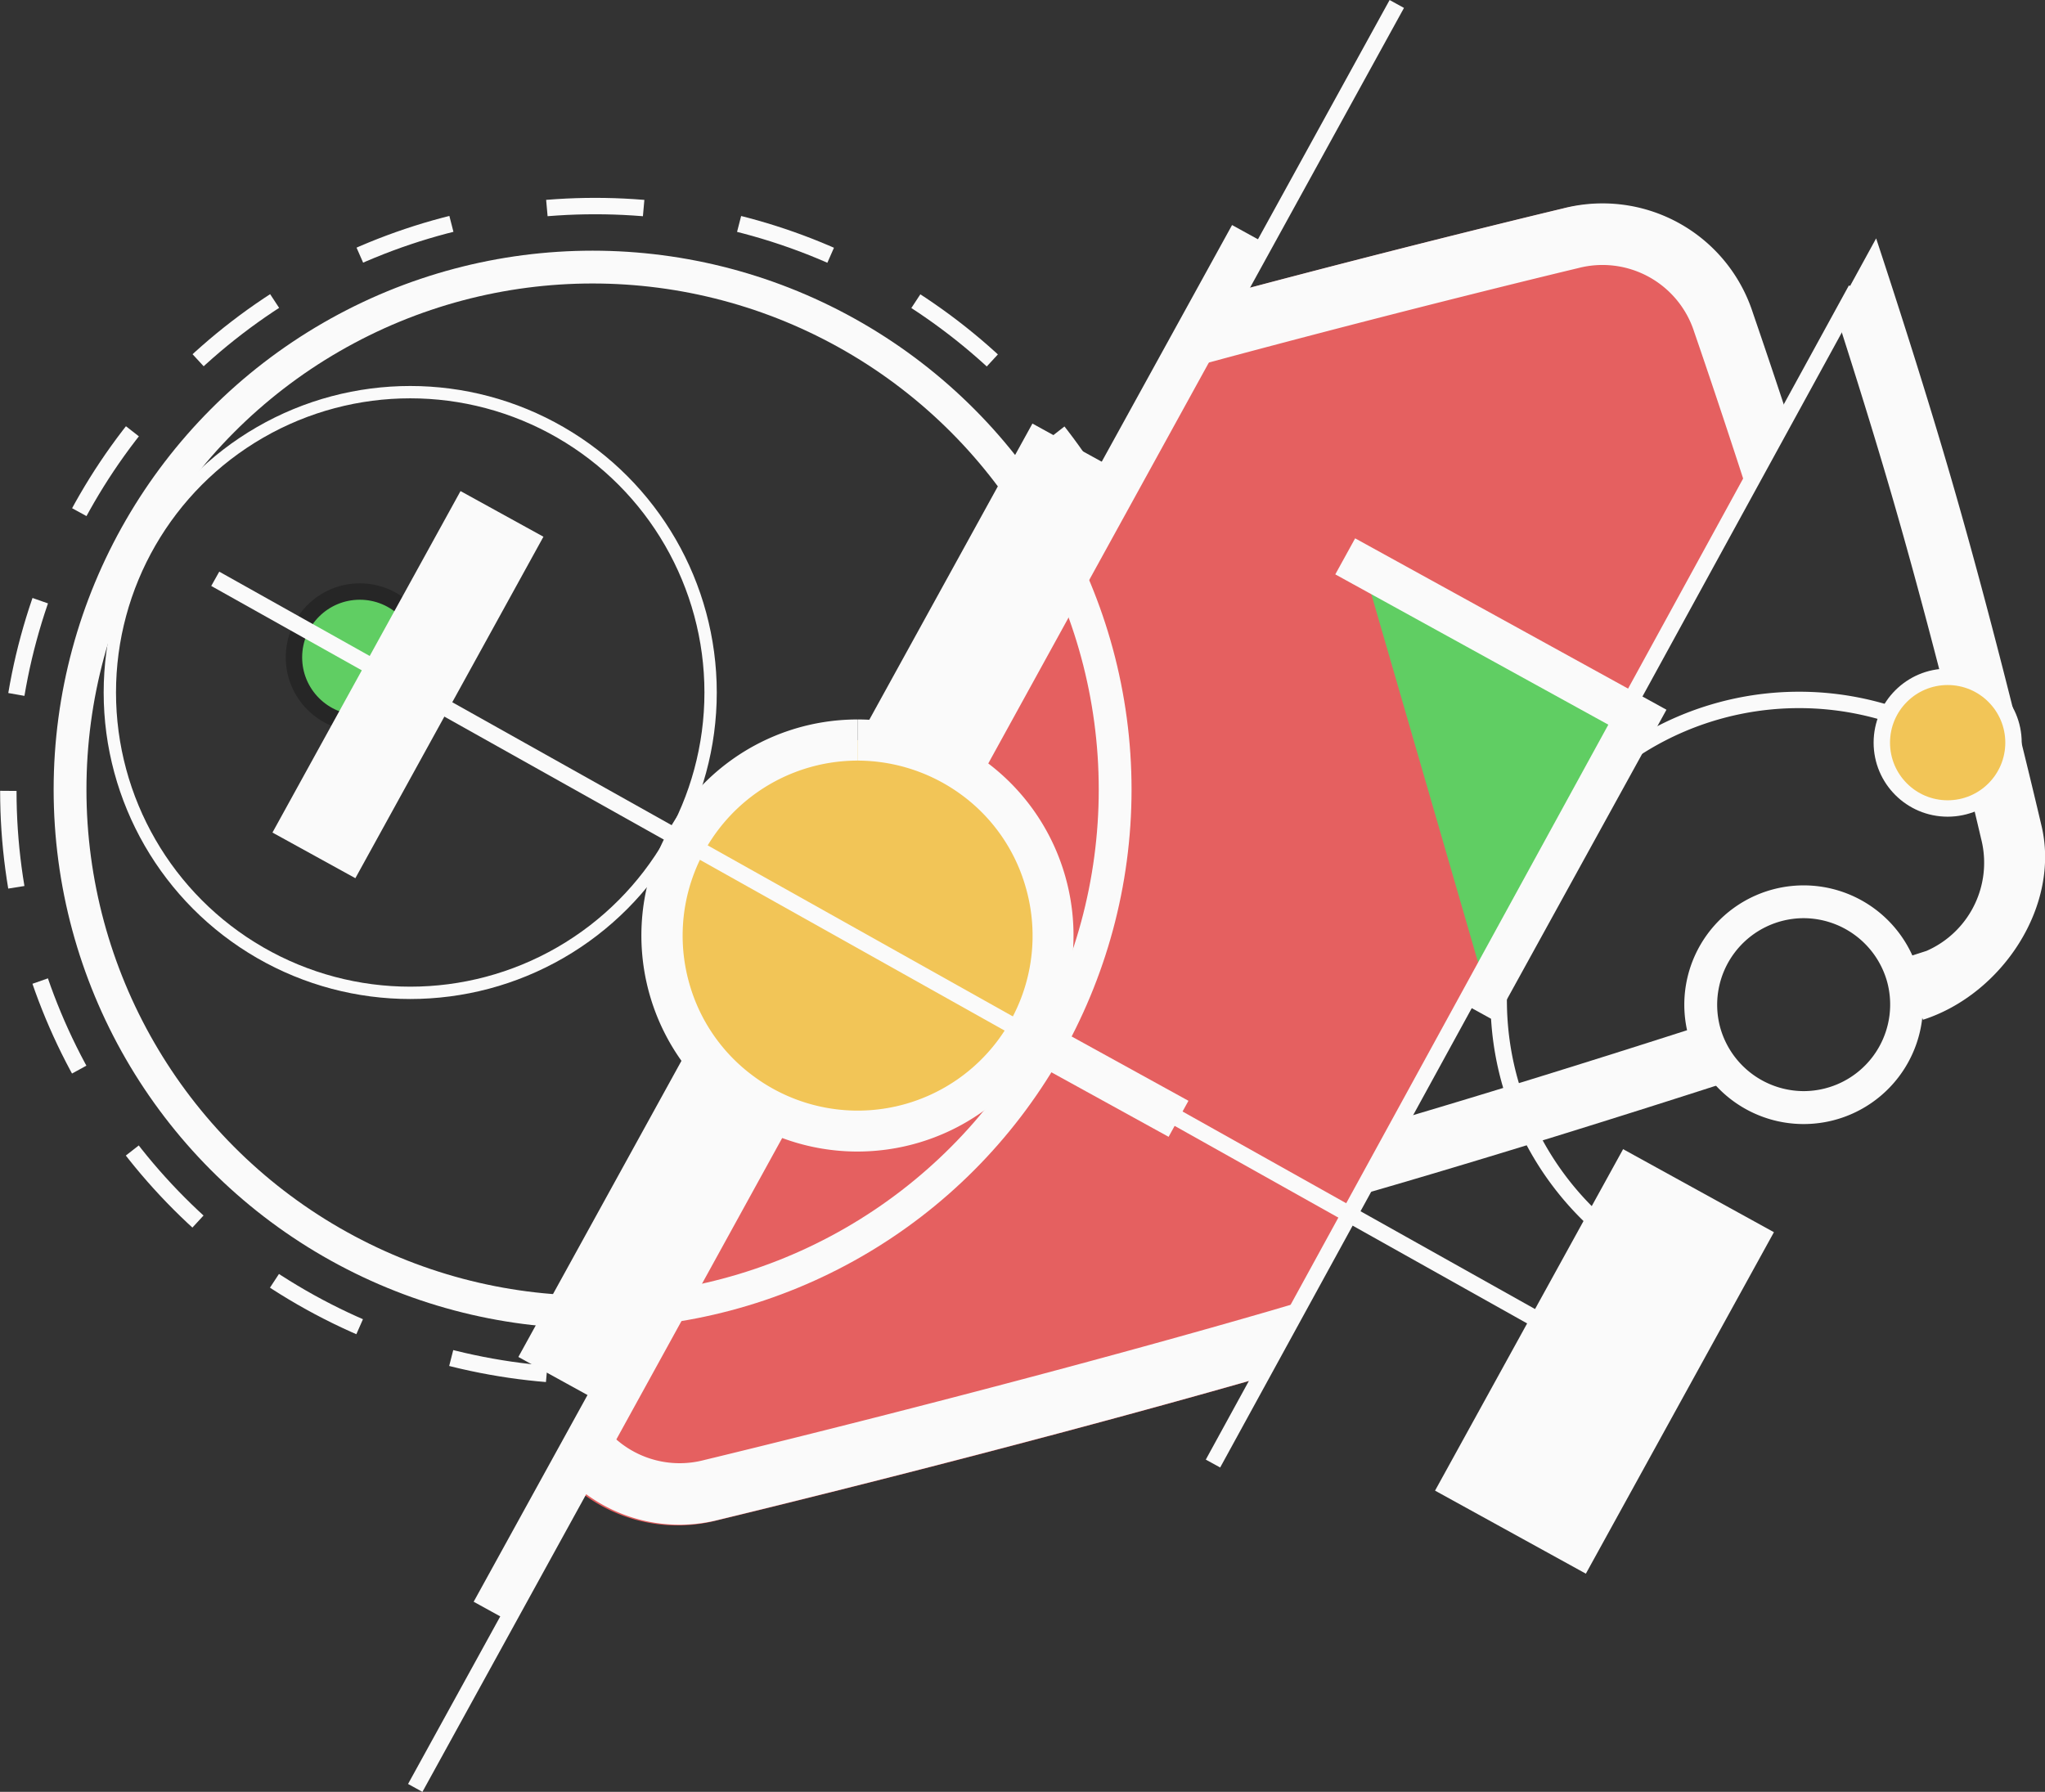
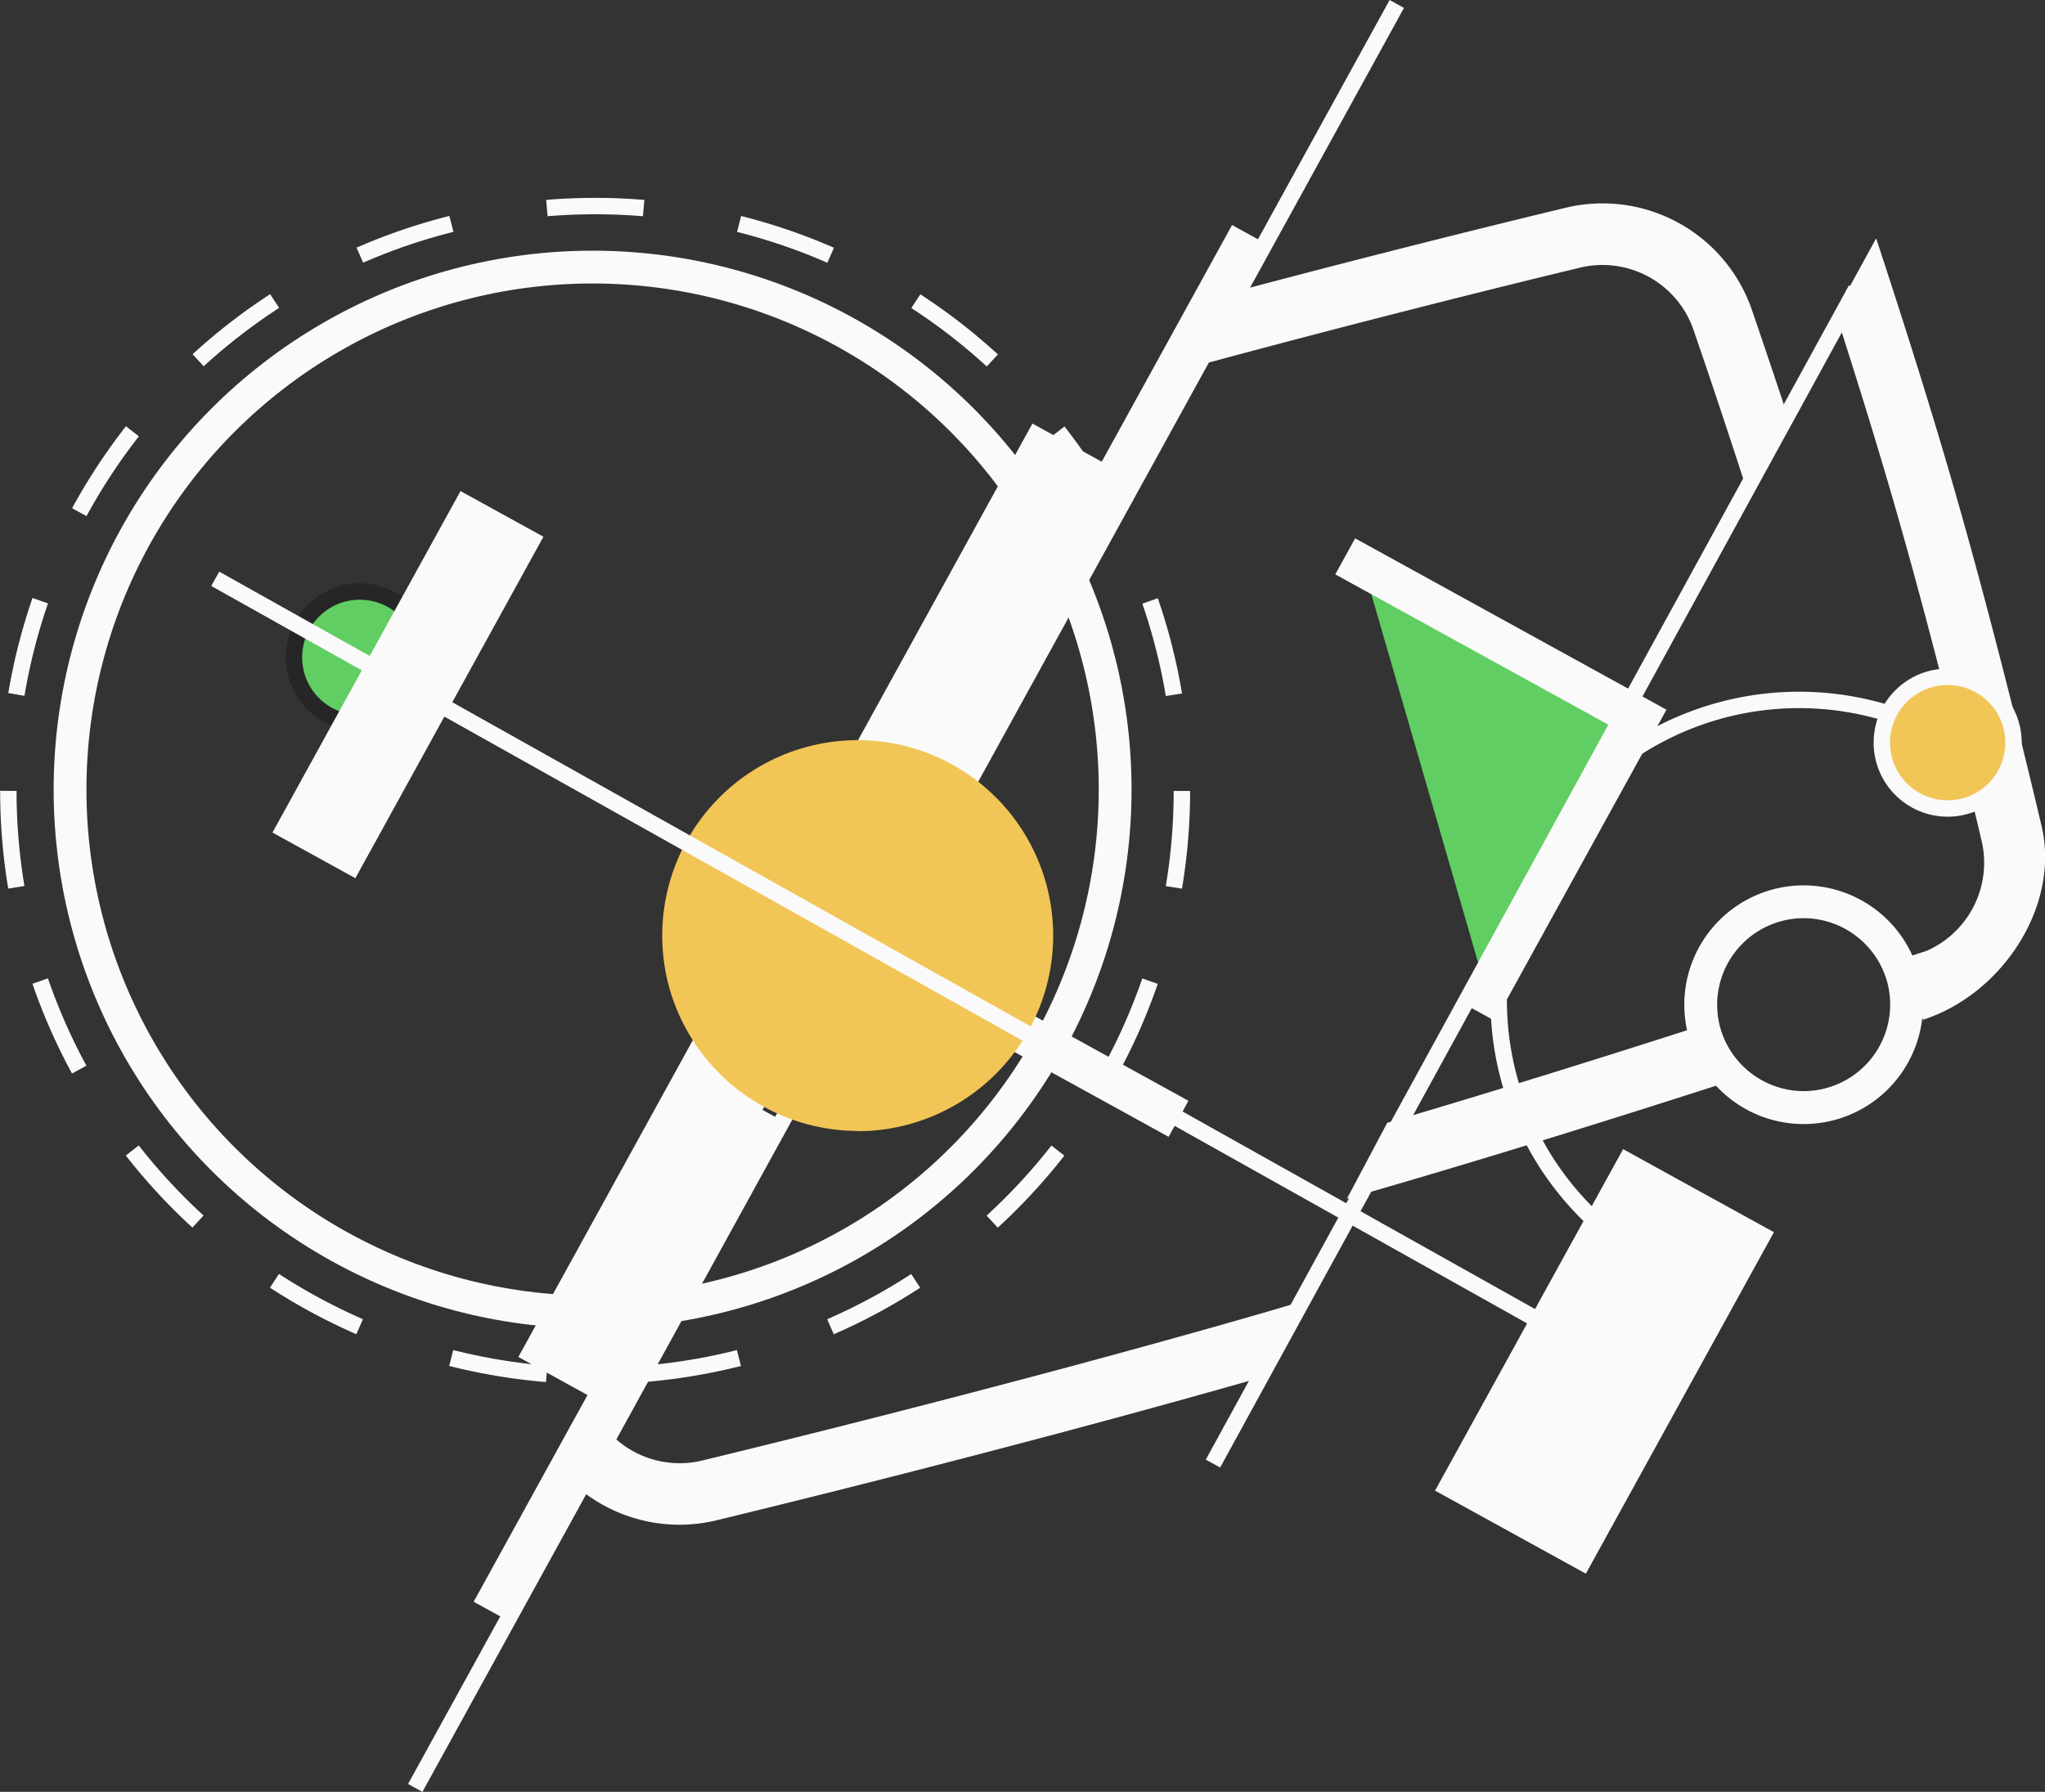
<svg xmlns="http://www.w3.org/2000/svg" viewBox="0 0 623.34 546.25">
  <rect x="0" y="0" width="623.34" height="546.25" fill="#333333" stroke="none" />
  <defs>
    <style>.cls-1{fill:#fafafa;}.cls-10,.cls-2,.cls-5,.cls-8,.cls-9{fill:none;}.cls-10,.cls-2,.cls-3,.cls-5,.cls-7,.cls-8,.cls-9{stroke:#fafafa;}.cls-10,.cls-2,.cls-3,.cls-4,.cls-5,.cls-7,.cls-8,.cls-9{stroke-miterlimit:10;}.cls-2,.cls-3,.cls-4,.cls-5{stroke-width:5px;}.cls-11,.cls-3{fill:#f2c557;}.cls-4,.cls-7{fill:#60ce63;stroke-linecap:square;}.cls-4{stroke:#262626;}.cls-5{stroke-dasharray:29.53 29.53;}.cls-6{fill:#e56060;}.cls-7,.cls-8{stroke-width:12.54px;}.cls-9{stroke-width:10px;}.cls-10{stroke-width:3.76px;}</style>
  </defs>
  <g id="Layer_2" data-name="Layer 2">
    <g id="Layer_1-2" data-name="Layer 1">
      <path class="cls-1" d="M586.14,310.88c24.23-7.78,42.21-35.05,36-59.71-.9-3.85-13.13-56.07-27.16-104.5-7.53-26-16.35-53.51-23.11-74l-12.4,22.64c5.59,17.35,11.86,37.36,17.44,56.63,14.53,50.15,26.95,103.73,26.95,103.73A29.35,29.35,0,0,1,584.25,291s33-10.8-4.93,1.43m-60,20c-28.27,9.11-62.64,19.91-96.47,29.85l-12.29,23.15,8.18-2.35c36.93-10.71,75.47-22.8,106.64-32.85" />
      <path class="cls-1" d="M549.8,279.91h0a26.5,26.5,0,0,1,25.31,19,26.4,26.4,0,0,1-25.35,33.72,26.5,26.5,0,0,1-25.31-19,26.4,26.4,0,0,1,25.35-33.72m0-10a36.38,36.38,0,1,0,34.92,26.26,36.38,36.38,0,0,0-34.92-26.26Z" />
      <rect class="cls-1" x="429.65" y="388.78" width="118.84" height="52.48" transform="translate(-110.39 643.25) rotate(-61.16)" />
      <path class="cls-2" d="M504.92,385.52a91.56,91.56,0,1,1,88.33-160.4" />
-       <path class="cls-1" d="M505,385.36a.19.19,0,0,1,.08.25.2.2,0,0,1-.26.08.19.19,0,0,1-.07-.26A.18.18,0,0,1,505,385.36Z" />
+       <path class="cls-1" d="M505,385.36a.19.19,0,0,1,.08.25.2.2,0,0,1-.26.08.19.19,0,0,1-.07-.26Z" />
      <path class="cls-1" d="M593.16,225.28a.18.18,0,0,0,.25-.07.19.19,0,0,0-.07-.26.2.2,0,0,0-.26.08A.19.19,0,0,0,593.16,225.28Z" />
      <circle class="cls-3" cx="593.67" cy="226.4" r="20.07" />
      <circle class="cls-4" cx="109.67" cy="200.4" r="20.07" />
      <ellipse class="cls-5" cx="181.4" cy="241.13" rx="178.86" ry="178.31" />
-       <path class="cls-6" d="M544.69,128.3c-6-18.22-10.44-31.1-11-32.84a48.14,48.14,0,0,0-57.84-31.74c-3.27.78-44.06,10.54-96.25,24.38L367,110.93,186.65,438.43l-9.24,16.77a48.11,48.11,0,0,0,41.2,8.28c4.52-1.09,87.58-21.12,165.18-43.35Z" />
      <path class="cls-1" d="M396.89,396.74l-10.17,3c-82,23.76-172.07,45.35-172.07,45.35a29.34,29.34,0,0,1-27.38-6.8L178,455a48.09,48.09,0,0,0,41.2,8.27c4.51-1.09,87.35-21.06,164.86-43.26ZM545.15,127.66c-5.92-18-10.29-30.65-10.88-32.38a48.14,48.14,0,0,0-57.85-31.74c-3.26.78-44.05,10.54-96.25,24.38L367.6,110.75c62.54-16.88,113.38-29,113.38-29a29.35,29.35,0,0,1,35.44,19.46s7.35,21.21,16.4,49.28Z" />
      <polyline class="cls-7" points="415.53 172.63 499.44 218.83 453.24 302.73" />
      <polyline class="cls-8" points="359.23 341.07 262.12 287.6 381.04 71.63" />
      <line class="cls-8" x1="149.87" y1="491.32" x2="233.71" y2="339.06" />
      <circle class="cls-9" cx="180.63" cy="240.7" r="159.28" />
-       <circle class="cls-10" cx="125.04" cy="211.11" r="91.56" />
      <line class="cls-2" x1="126.57" y1="545.05" x2="425.76" y2="1.21" />
      <rect class="cls-1" x="86.57" y="263.92" width="324.84" height="28.85" transform="translate(-114.94 362.2) rotate(-61.16)" />
      <path class="cls-11" d="M261.39,344.78a59.85,59.85,0,0,1-57.19-43A59.59,59.59,0,0,1,244.84,228a59.58,59.58,0,0,1,68.77,86,59.7,59.7,0,0,1-52.22,30.85Z" />
-       <path class="cls-1" d="M261.45,219.33v12.54a53.67,53.67,0,0,1,31.73,10.51,52.76,52.76,0,0,1,19.44,28,53.3,53.3,0,0,1-83,57.65,52.82,52.82,0,0,1-19.45-28,53.36,53.36,0,0,1,51.23-68.16V219.33m0,0a65.86,65.86,0,1,0,63.22,47.53,65.75,65.75,0,0,0-63.22-47.53Z" />
      <line class="cls-2" x1="369.73" y1="446.17" x2="565.76" y2="88.21" />
      <line class="cls-2" x1="65.61" y1="176.45" x2="494.26" y2="416.71" />
      <rect class="cls-1" x="64.92" y="194.28" width="118.84" height="28.85" transform="translate(-118.45 216.96) rotate(-61.16)" />
    </g>
  </g>
</svg>